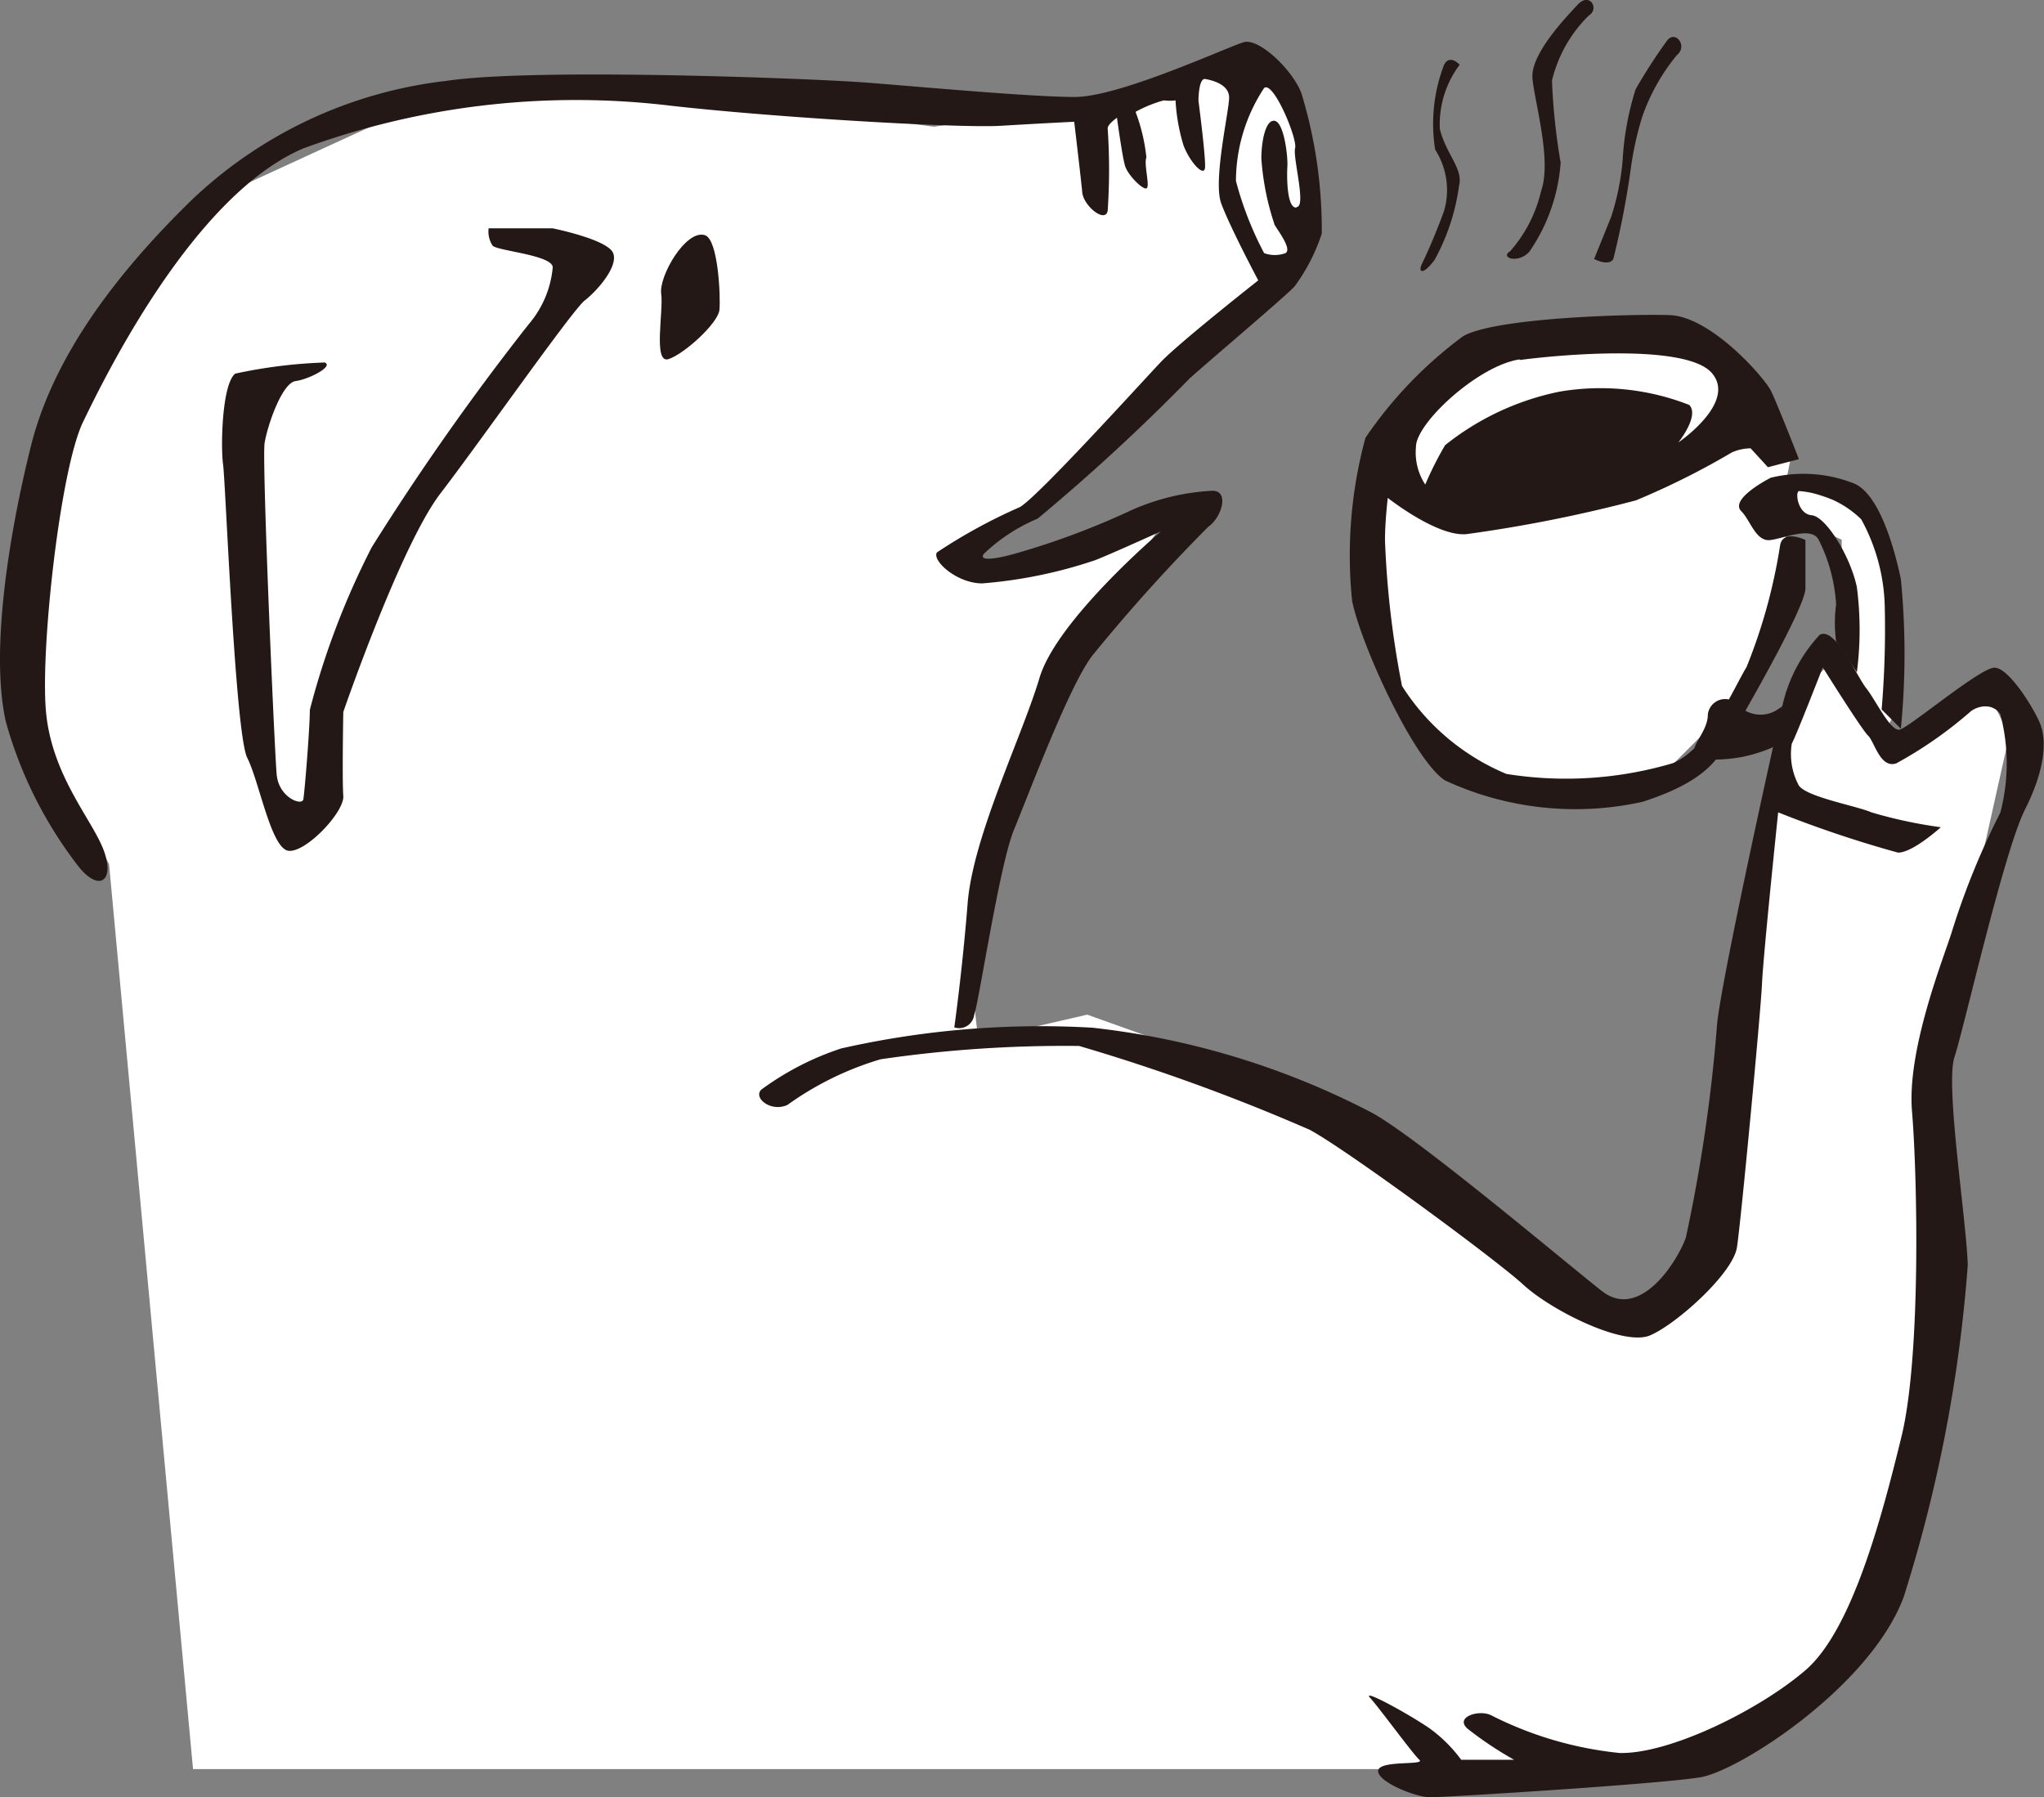
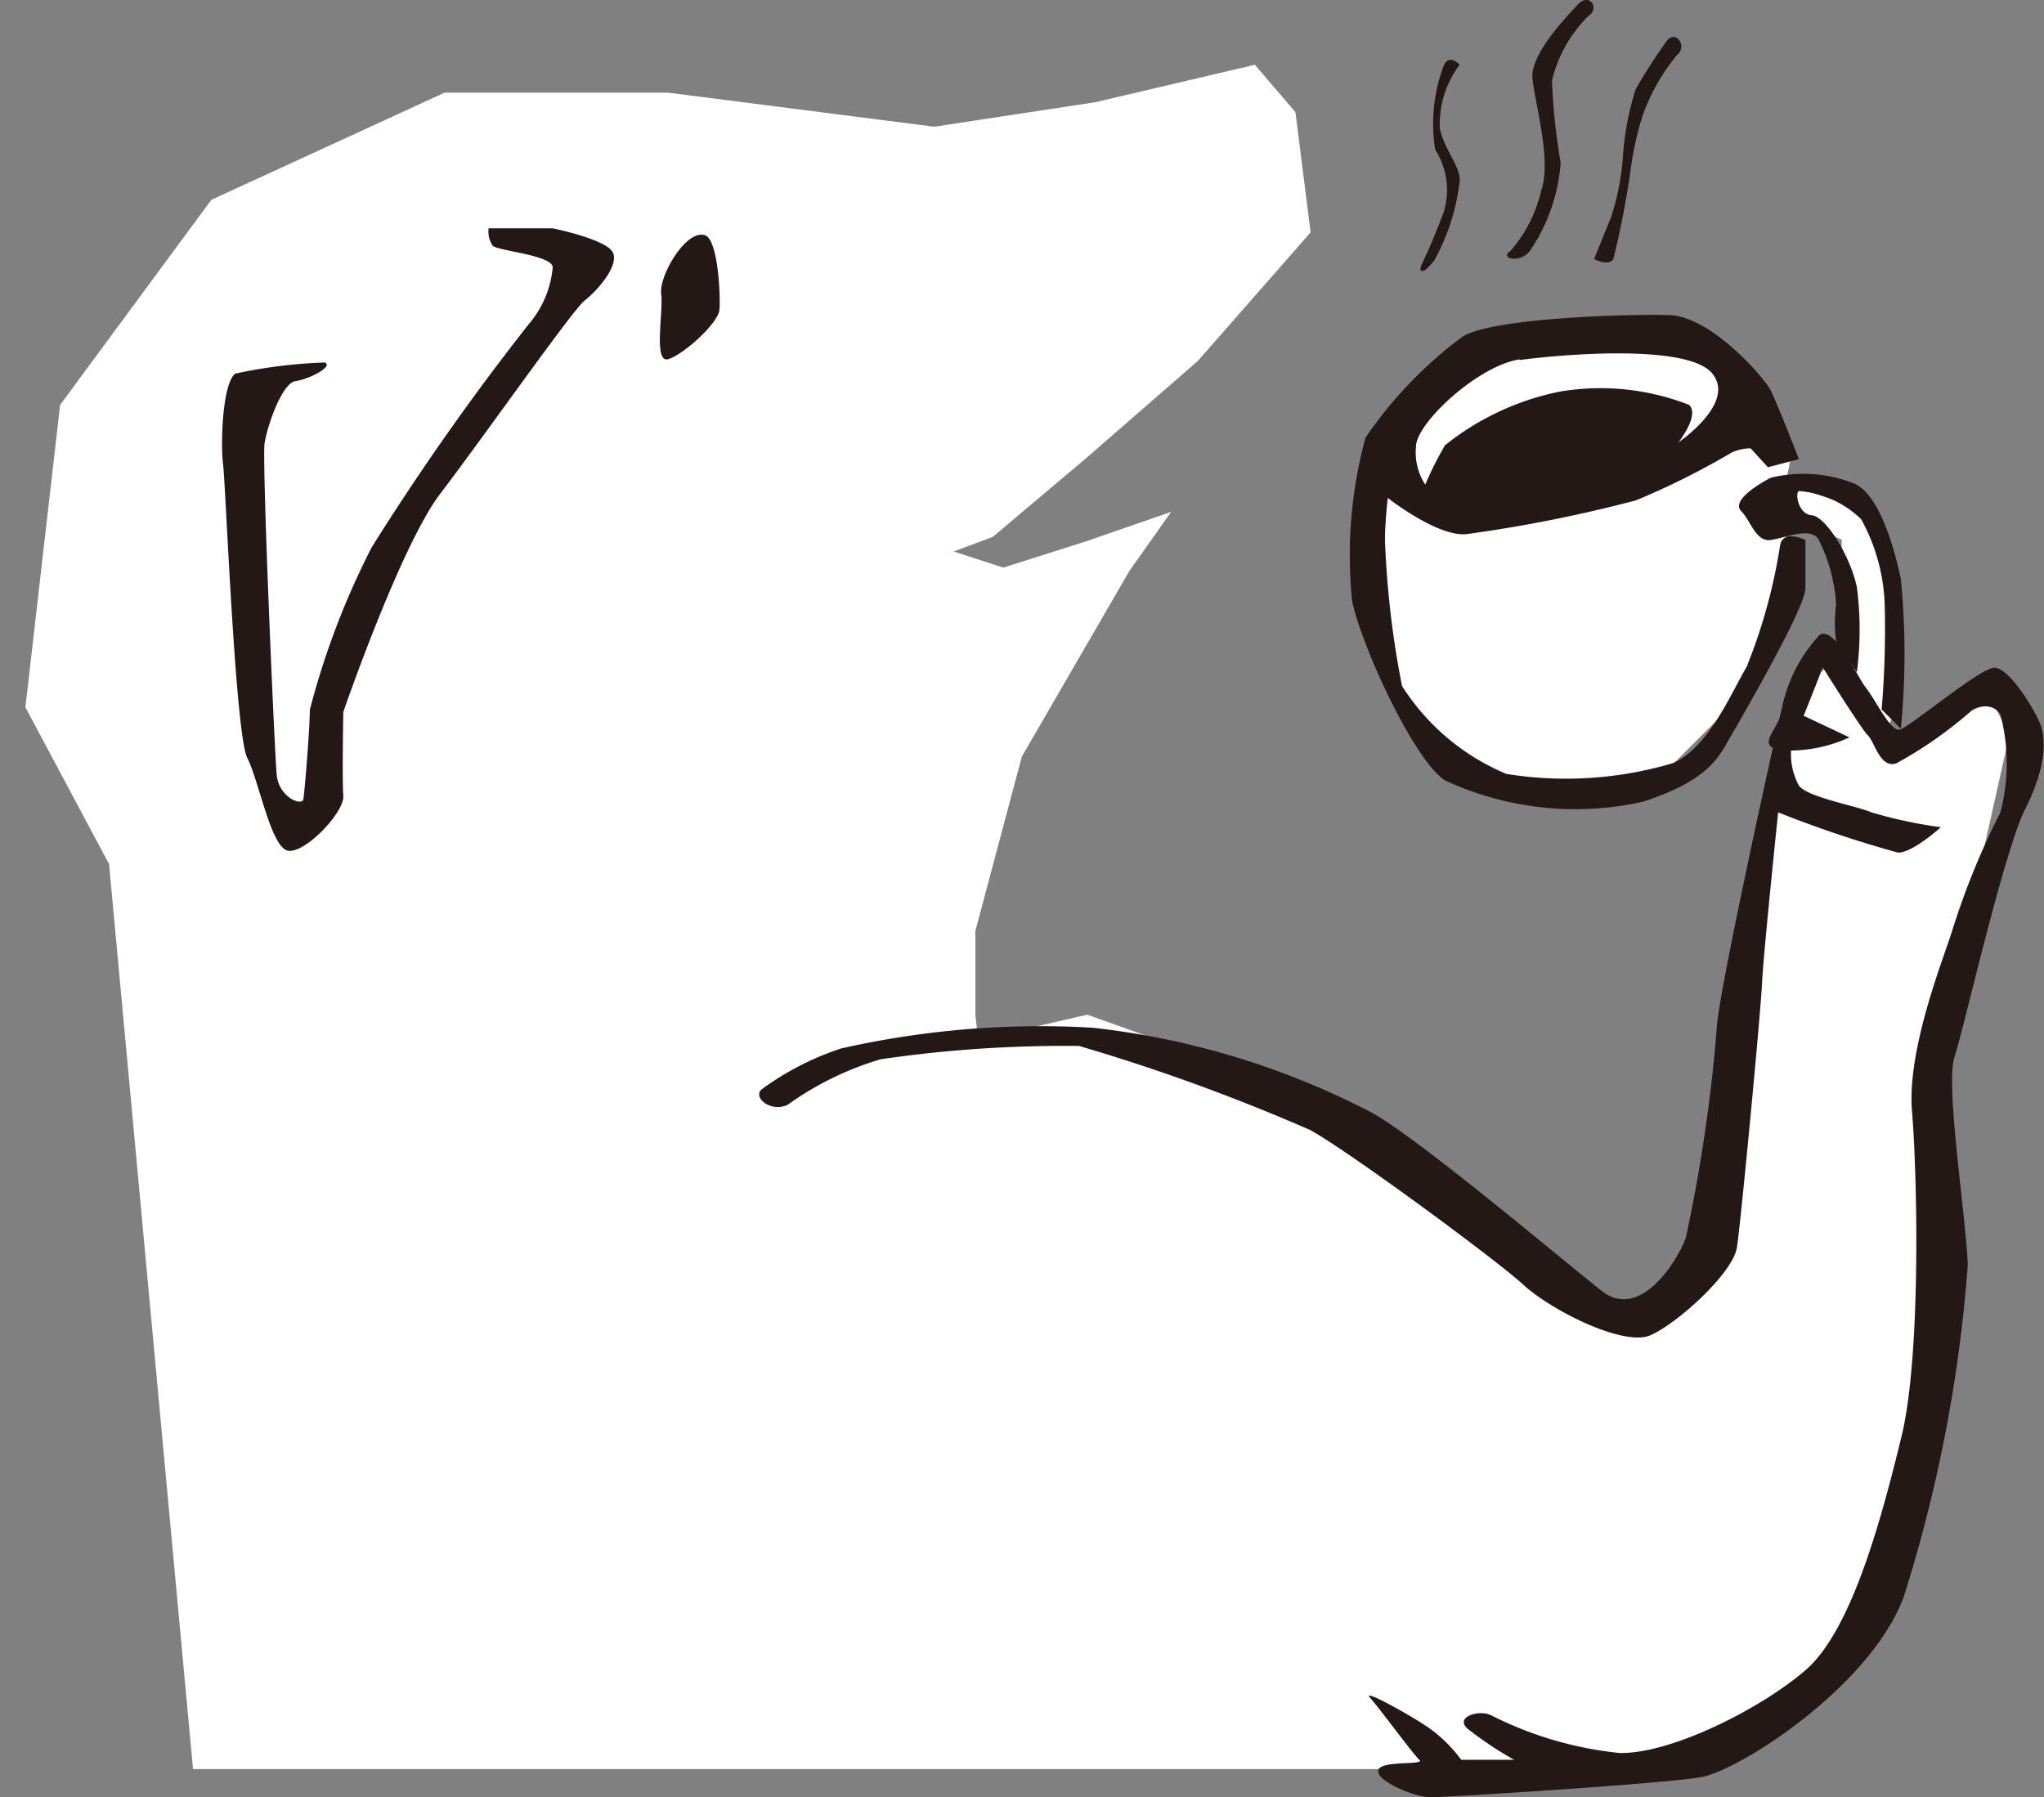
<svg xmlns="http://www.w3.org/2000/svg" viewBox="0 0 65.97 58">
  <rect x="0" y="0" width="65.97" height="58" fill="#808080" stroke="none" />
  <defs>
    <style>.cls-1{fill:#fff;}.cls-2{fill:#231815;}</style>
  </defs>
  <g id="レイヤー_2" data-name="レイヤー 2">
    <g id="文字">
      <polygon class="cls-1" points="57.63 15.62 60.34 16.52 61.24 18.32 61.24 22.83 60.34 24.63 58.54 21.93 59.44 21.03 59.44 19.22 59.44 17.42 57.62 16.59 57.63 15.62" />
      <polygon class="cls-1" points="50.42 11.11 54.03 11.11 56.73 12.91 57.78 14.86 57.63 15.62 57.63 19.22 55.83 22.83 54.03 24.63 51.32 25.54 46.81 24.63 45.01 21.93 44.11 18.32 45.01 14.71 47.72 11.11 50.42 11.11" />
      <polygon class="cls-1" points="35.35 3.3 40.5 2.09 41.81 3.62 42.3 7.5 38.66 11.65 35.03 14.81 32.04 17.33 30.78 17.8 32.38 18.32 35.03 17.48 37.8 16.52 36.45 18.43 32.98 24.42 31.48 30.05 31.48 32.75 31.57 33.56 35.09 32.75 43.54 35.77 48.9 39.86 52.53 42.38 54.93 40.87 56.73 31.85 57.63 23.73 58.54 21.93 60.72 24.1 63.95 21.93 64.85 23.73 62.3 35.14 63.05 41.77 59.93 52.63 54.93 57.1 45.91 57.1 6.23 57.1 3.52 27.89 0.82 22.83 1.94 13.07 6.82 6.45 14.35 2.99 21.56 2.99 30.15 4.09 35.35 3.3" />
-       <path class="cls-2" d="M42,3c-.3-.77-1.37-1.77-1.85-1.64s-4,1.77-5.46,1.77-5.21-.35-6.81-.47-10.59-.48-13.47-.05A14.27,14.27,0,0,0,6.13,6.51C3.59,9,1.69,11.63,1,14.39S-.33,21,.19,23.3A13.53,13.53,0,0,0,2.56,28c.68.82,1.16.39.77-.6s-1.68-2.41-1.85-4.48.47-7.79,1.2-9.3S6.26,6.29,9.79,4.79A25.56,25.56,0,0,1,21.63,3.41c3.44.39,9.34.73,10.67.65s2.37-.13,2.37-.13.22,1.85.26,2.28.73,1,.82.6a19.76,19.76,0,0,0,0-2.67c0-.13.3-.34.3-.34s.17,1.25.26,1.55.56.77.69.73-.09-.78,0-1a5.88,5.88,0,0,0-.35-1.47,4.18,4.18,0,0,1,.91-.37,1.51,1.51,0,0,0,.38,0A6.13,6.13,0,0,0,38.2,4.7c.22.56.65,1,.69.73s-.21-2.18-.21-2.18,0-.74.22-.7.77.17.77.6-.52,2.67-.26,3.4,1.2,2.5,1.2,2.5-2.54,2-3.14,2.63-4,4.39-4.56,4.69a17.4,17.4,0,0,0-2.67,1.46c-.17.26.64,1,1.46,1a15.12,15.12,0,0,0,3.62-.74c.34-.12,2.15-.94,2.15-.94S34.11,20,33.55,21.88,31.4,27,31.23,29.16s-.43,4-.43,4a.49.49,0,0,0,.64-.39c.18-.56.82-4.87,1.29-6s1.81-4.73,2.55-5.64A55.4,55.4,0,0,1,39,17c.43-.3.69-1.16.13-1.16a7.33,7.33,0,0,0-2.75.69,25.06,25.06,0,0,1-3.62,1.34c-.56.16-1.21.27-1,0a5.69,5.69,0,0,1,1.73-1.13,65,65,0,0,0,4.9-4.52c.56-.51,3.32-2.84,3.41-3a6,6,0,0,0,.86-1.68A15.08,15.08,0,0,0,42,3Zm-.17,3.7c-.3,0-.3-1-.28-1.33s-.11-1.42-.41-1.47-.43.69-.43,1.21a8.47,8.47,0,0,0,.43,2.15c.13.22.56.78.35.91a1,1,0,0,1-.69,0,10.87,10.87,0,0,1-.91-2.33,5.47,5.47,0,0,1,.91-3c.3-.24,1.08,1.64,1,1.94S42.16,6.64,41.86,6.68Z" />
      <path class="cls-2" d="M7.59,12.06c-.43.35-.47,2.37-.39,2.93s.39,8.7.78,9.47.77,2.93,1.33,3,1.81-1.25,1.77-1.77,0-2.71,0-2.71,1.85-5.38,3.14-7.06S18.48,10,18.87,9.7s1.12-1.12.91-1.55-1.94-.78-1.94-.78H15.77a.83.83,0,0,0,.13.56c.17.17,1.9.3,1.94.69a3.27,3.27,0,0,1-.78,1.85A82.52,82.52,0,0,0,12,17.66a25.46,25.46,0,0,0-2,5.25c0,.61-.17,2.67-.21,2.89S9,25.75,8.93,25,8.45,14.86,8.54,14.3s.56-1.94,1-2,1.24-.48.94-.6A16.17,16.17,0,0,0,7.59,12.06Z" />
      <path class="cls-2" d="M22.75,7.59c-.62-.19-1.49,1.33-1.41,1.89s-.27,2.28.24,2.11,1.6-1.16,1.64-1.59S23.18,7.72,22.75,7.59Z" />
      <path class="cls-2" d="M25.42,35.66a10,10,0,0,1,3-1.47,40.94,40.94,0,0,1,6.41-.43,62.89,62.89,0,0,1,7.45,2.71c1.2.65,6,4.18,6.89,5s3.23,2,4.09,1.63,2.67-2,2.8-2.84.77-7.62.81-8.53.52-5.51.52-5.51a36.9,36.9,0,0,0,3.87,1.3c.48,0,1.38-.82,1.38-.82a14.86,14.86,0,0,1-2.24-.48c-.47-.21-2.19-.51-2.36-.9A2.14,2.14,0,0,1,57.83,24c.13-.22,1-2.46,1-2.46s1.25,2,1.46,2.2.39,1.07.91.9A13.39,13.39,0,0,0,63.56,23c.22-.21.73-.34,1,.05a6.23,6.23,0,0,1,0,3.18A24.44,24.44,0,0,0,63,30.06c-.25.82-1.46,3.79-1.29,5.81s.3,7.88-.34,10.5-1.6,6.25-3.1,7.54-4.39,2.71-6,2.67a11.76,11.76,0,0,1-4.13-1.21c-.39-.21-1.21.05-.77.43a11.47,11.47,0,0,0,1.5,1H47.16a4.64,4.64,0,0,0-1-1c-.61-.43-2.24-1.33-1.94-1s1.38,1.81,1.59,2-1.29,0-1.33.35,1.2.86,1.68.86,7.49-.43,8.74-.65,5.46-2.92,6.54-5.81a46.93,46.93,0,0,0,2.07-10.72c-.05-1.51-.73-5.81-.43-6.71s1.59-6.63,2.28-8,.69-2.29.47-2.8-1-1.77-1.46-1.77-2.76,1.94-3.06,2-.77-.95-1.08-1.34-1-2-1.5-1.72a4.93,4.93,0,0,0-1.21,2.32c-.17.69-2.06,9.22-2.11,10.36a51.57,51.57,0,0,1-1,6.78c-.3.82-1.5,2.67-2.71,1.72s-6-5-7.45-5.77a25.57,25.57,0,0,0-9-2.73,29.19,29.19,0,0,0-8.1.67,9.18,9.18,0,0,0-2.58,1.33C24.3,35.44,24.89,35.91,25.42,35.66Z" />
      <path class="cls-2" d="M57.15,15.42c-.57.3-1.25.78-.95,1.08s.47,1,.95.93,1.33-.45,1.55,0a5.29,5.29,0,0,1,.56,2.08,4.49,4.49,0,0,0,0,1.19l.67,1a10.67,10.67,0,0,0,0-2.75c-.21-1-1-2.28-1.46-2.32s-.54-.78-.4-.78a3.25,3.25,0,0,1,2,.91,6.12,6.12,0,0,1,.76,2.8,31,31,0,0,1-.1,3.34l.62.62a24.72,24.72,0,0,0,0-4.83c-.3-1.42-.82-2.84-1.55-3.1A4.44,4.44,0,0,0,57.15,15.42Z" />
      <path class="cls-2" d="M57.45,17.62a17.67,17.67,0,0,1-1.08,3.91c-.47.78-1.21,2.59-2.37,3.1a12.14,12.14,0,0,1-5.38.35,7.33,7.33,0,0,1-3.37-2.84,30,30,0,0,1-.55-4.71c0-.59.09-1.36.09-1.36s1.59,1.26,2.54,1.17a45.59,45.59,0,0,0,5.47-1.09,24.88,24.88,0,0,0,3.1-1.55,1.56,1.56,0,0,1,.6-.13l.56.61,1-.26s-.69-1.77-.9-2.2-1.94-2.41-3.28-2.45-5.68.09-6.67.69a13.53,13.53,0,0,0-3.14,3.27,14.47,14.47,0,0,0-.43,5.27c.3,1.45,2,5.15,3,5.79a10,10,0,0,0,6.37.69c2-.64,2.42-1.37,2.72-1.89s2.54-4.35,2.54-5V17.43S57.53,17.06,57.45,17.62Zm-8.4-6c1.34-.18,5.38-.53,6.2.42s-1.08,2.24-1.08,2.24.69-.86.35-1.21a7.85,7.85,0,0,0-4.18-.43,8.67,8.67,0,0,0-3.7,1.73A10.87,10.87,0,0,0,46,15.64a1.89,1.89,0,0,1-.3-1.21C45.69,13.66,47.72,11.79,49.05,11.6Z" />
-       <path class="cls-2" d="M57.53,22.78a.39.39,0,0,1-.1.08,1,1,0,0,1-1.31-.08.56.56,0,0,0-1,.29c0,.71-1,1.31,0,1.44a4.63,4.63,0,0,0,2.16-.42" />
+       <path class="cls-2" d="M57.53,22.78c0,.71-1,1.31,0,1.44a4.63,4.63,0,0,0,2.16-.42" />
      <path class="cls-2" d="M50.92.15c-.4.43-1.53,1.61-1.46,2.38s.63,2.65.28,3.63a4.47,4.47,0,0,1-1,1.95c-.35.21.28.42.63,0a5.79,5.79,0,0,0,1-2.86,20.15,20.15,0,0,1-.28-2.65A4.37,4.37,0,0,1,51.28.5C51.63.29,51.31-.27,50.92.15Z" />
      <path class="cls-2" d="M53.79,1.33a17.65,17.65,0,0,0-1,1.55,9.33,9.33,0,0,0-.42,2.3A8.13,8.13,0,0,1,52,7l-.55,1.36s.47.25.62,0a28.17,28.17,0,0,0,.56-2.89A10.2,10.2,0,0,1,53,3.78a6.43,6.43,0,0,1,1.12-2C54.49,1.48,54.06.94,53.79,1.33Z" />
      <path class="cls-2" d="M46.6,2.11a5.31,5.31,0,0,0-.28,2.72,2.41,2.41,0,0,1,.28,2c-.28.76-.56,1.39-.7,1.67s0,.42.4-.11A6.85,6.85,0,0,0,47.09,6c.14-.56-.41-1-.62-1.84a3.21,3.21,0,0,1,.64-2.07S46.78,1.72,46.6,2.11Z" />
    </g>
  </g>
</svg>